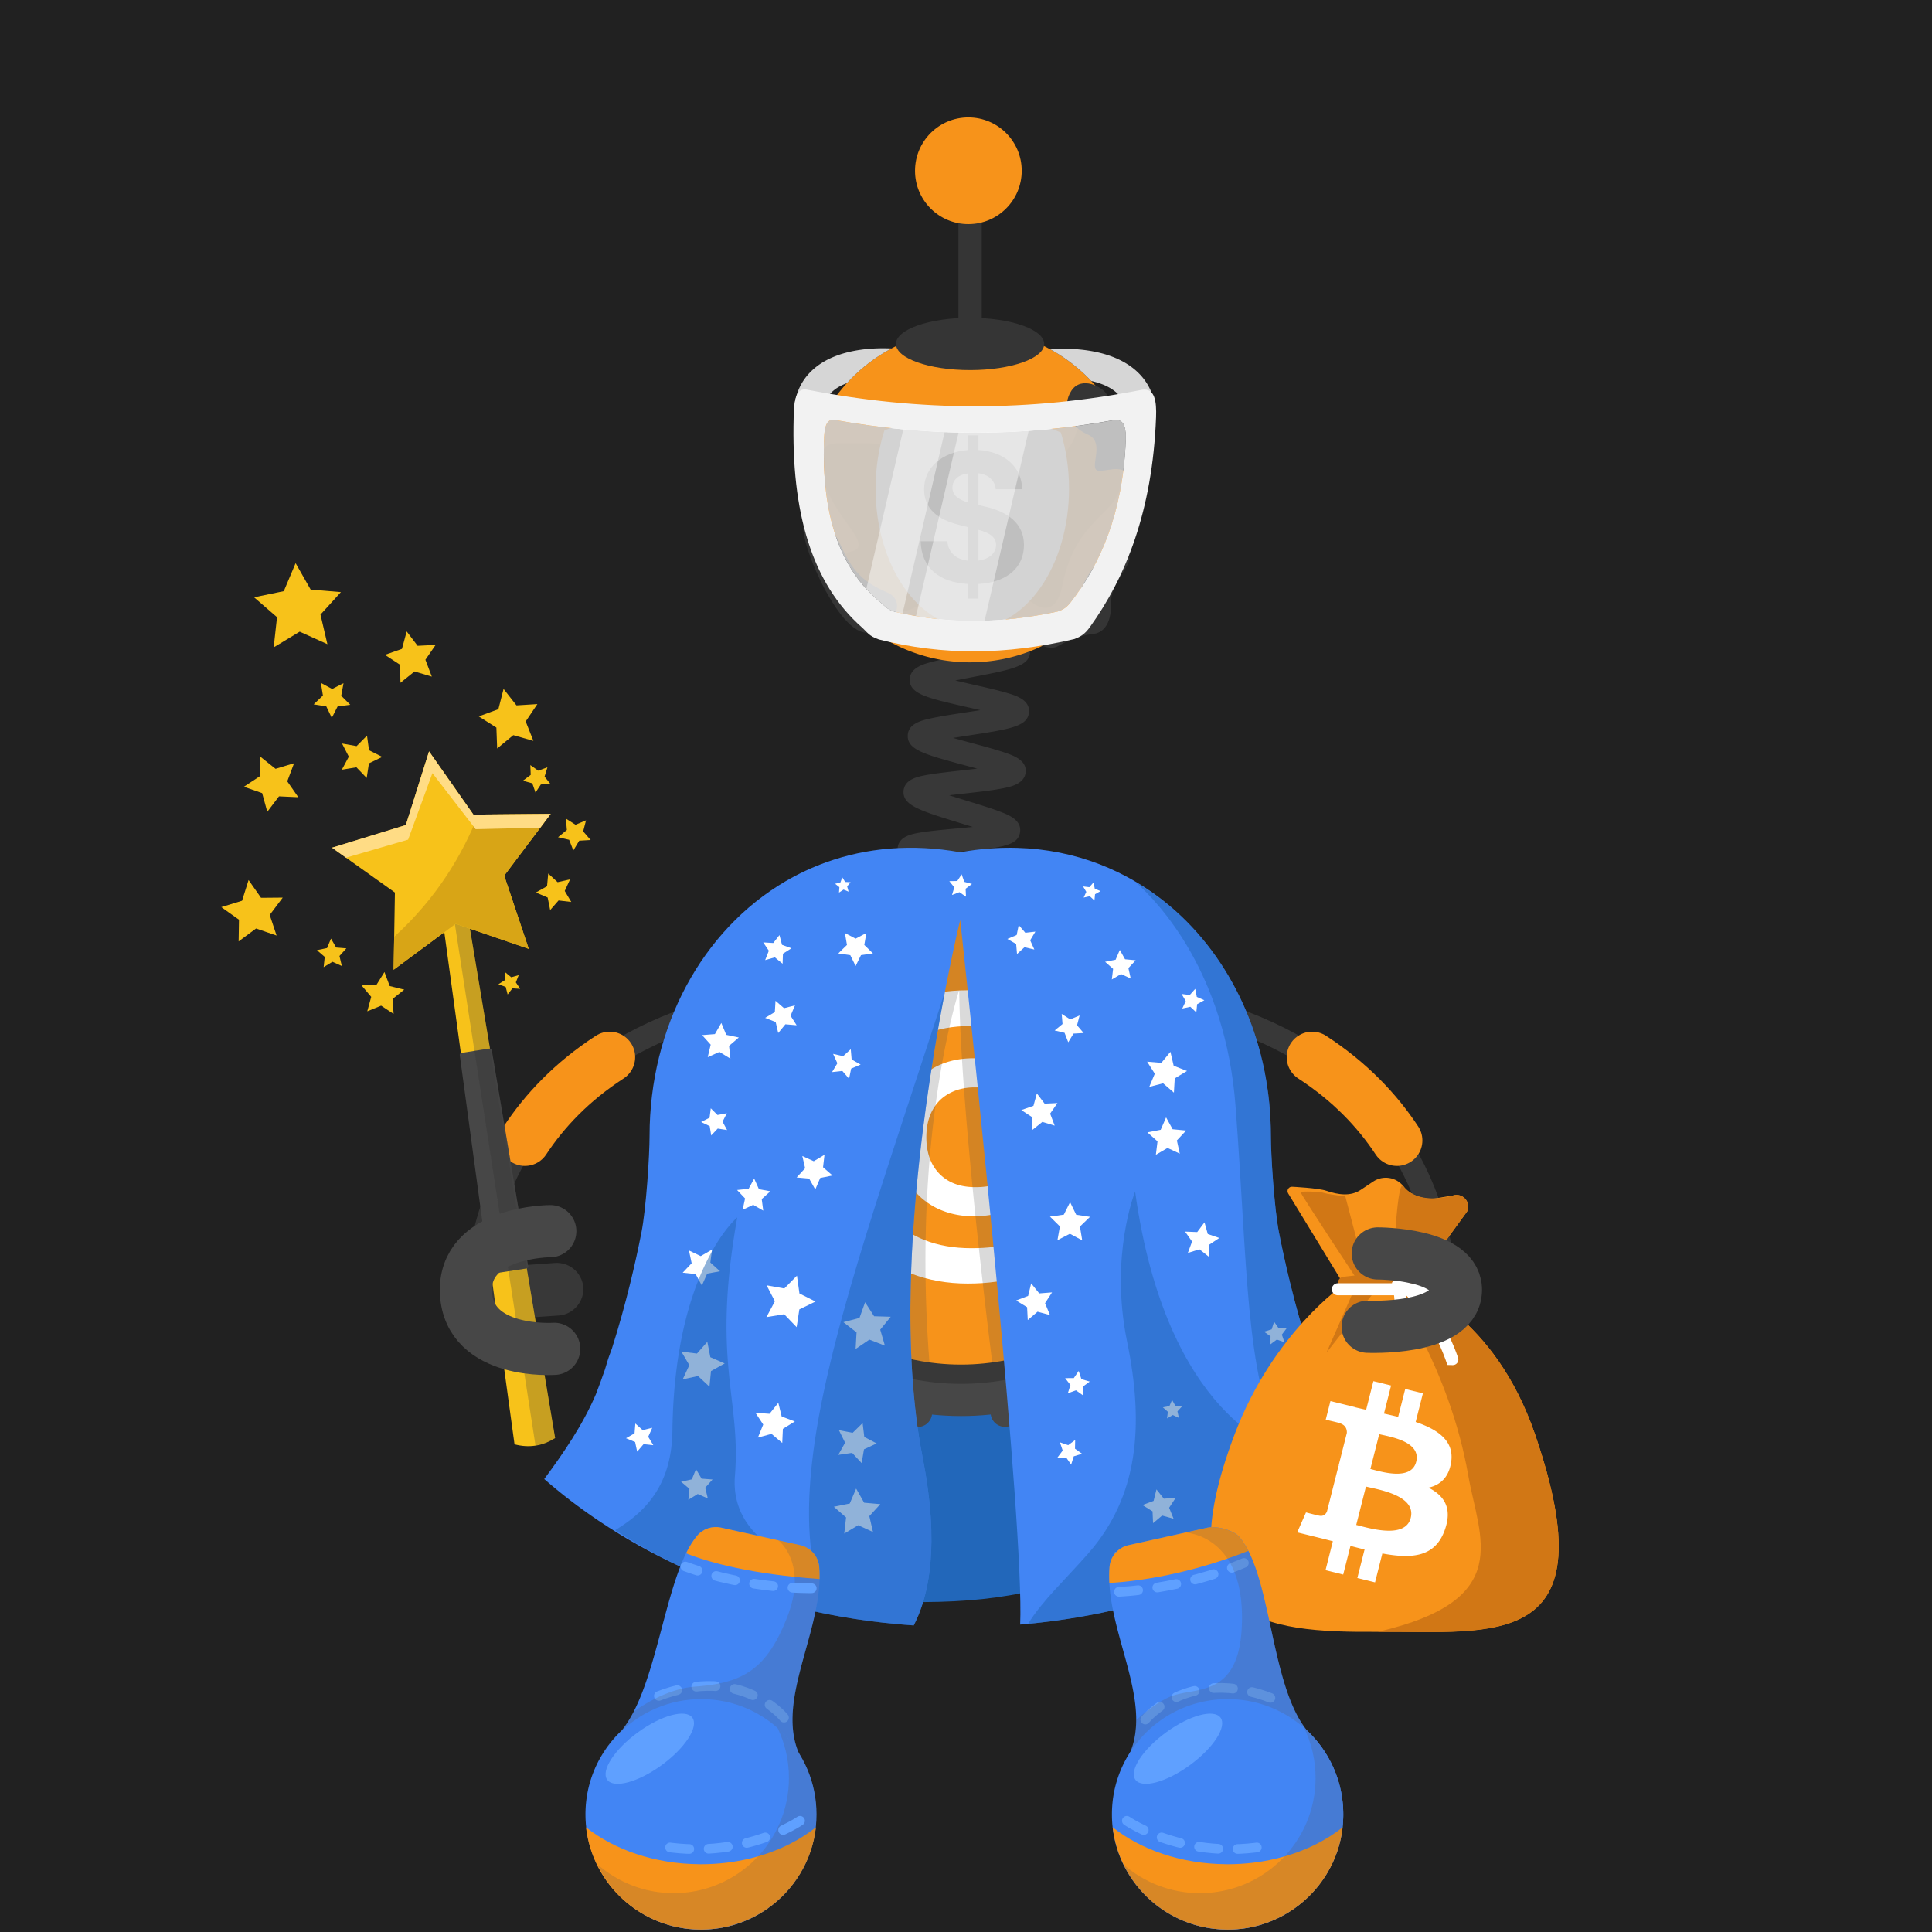
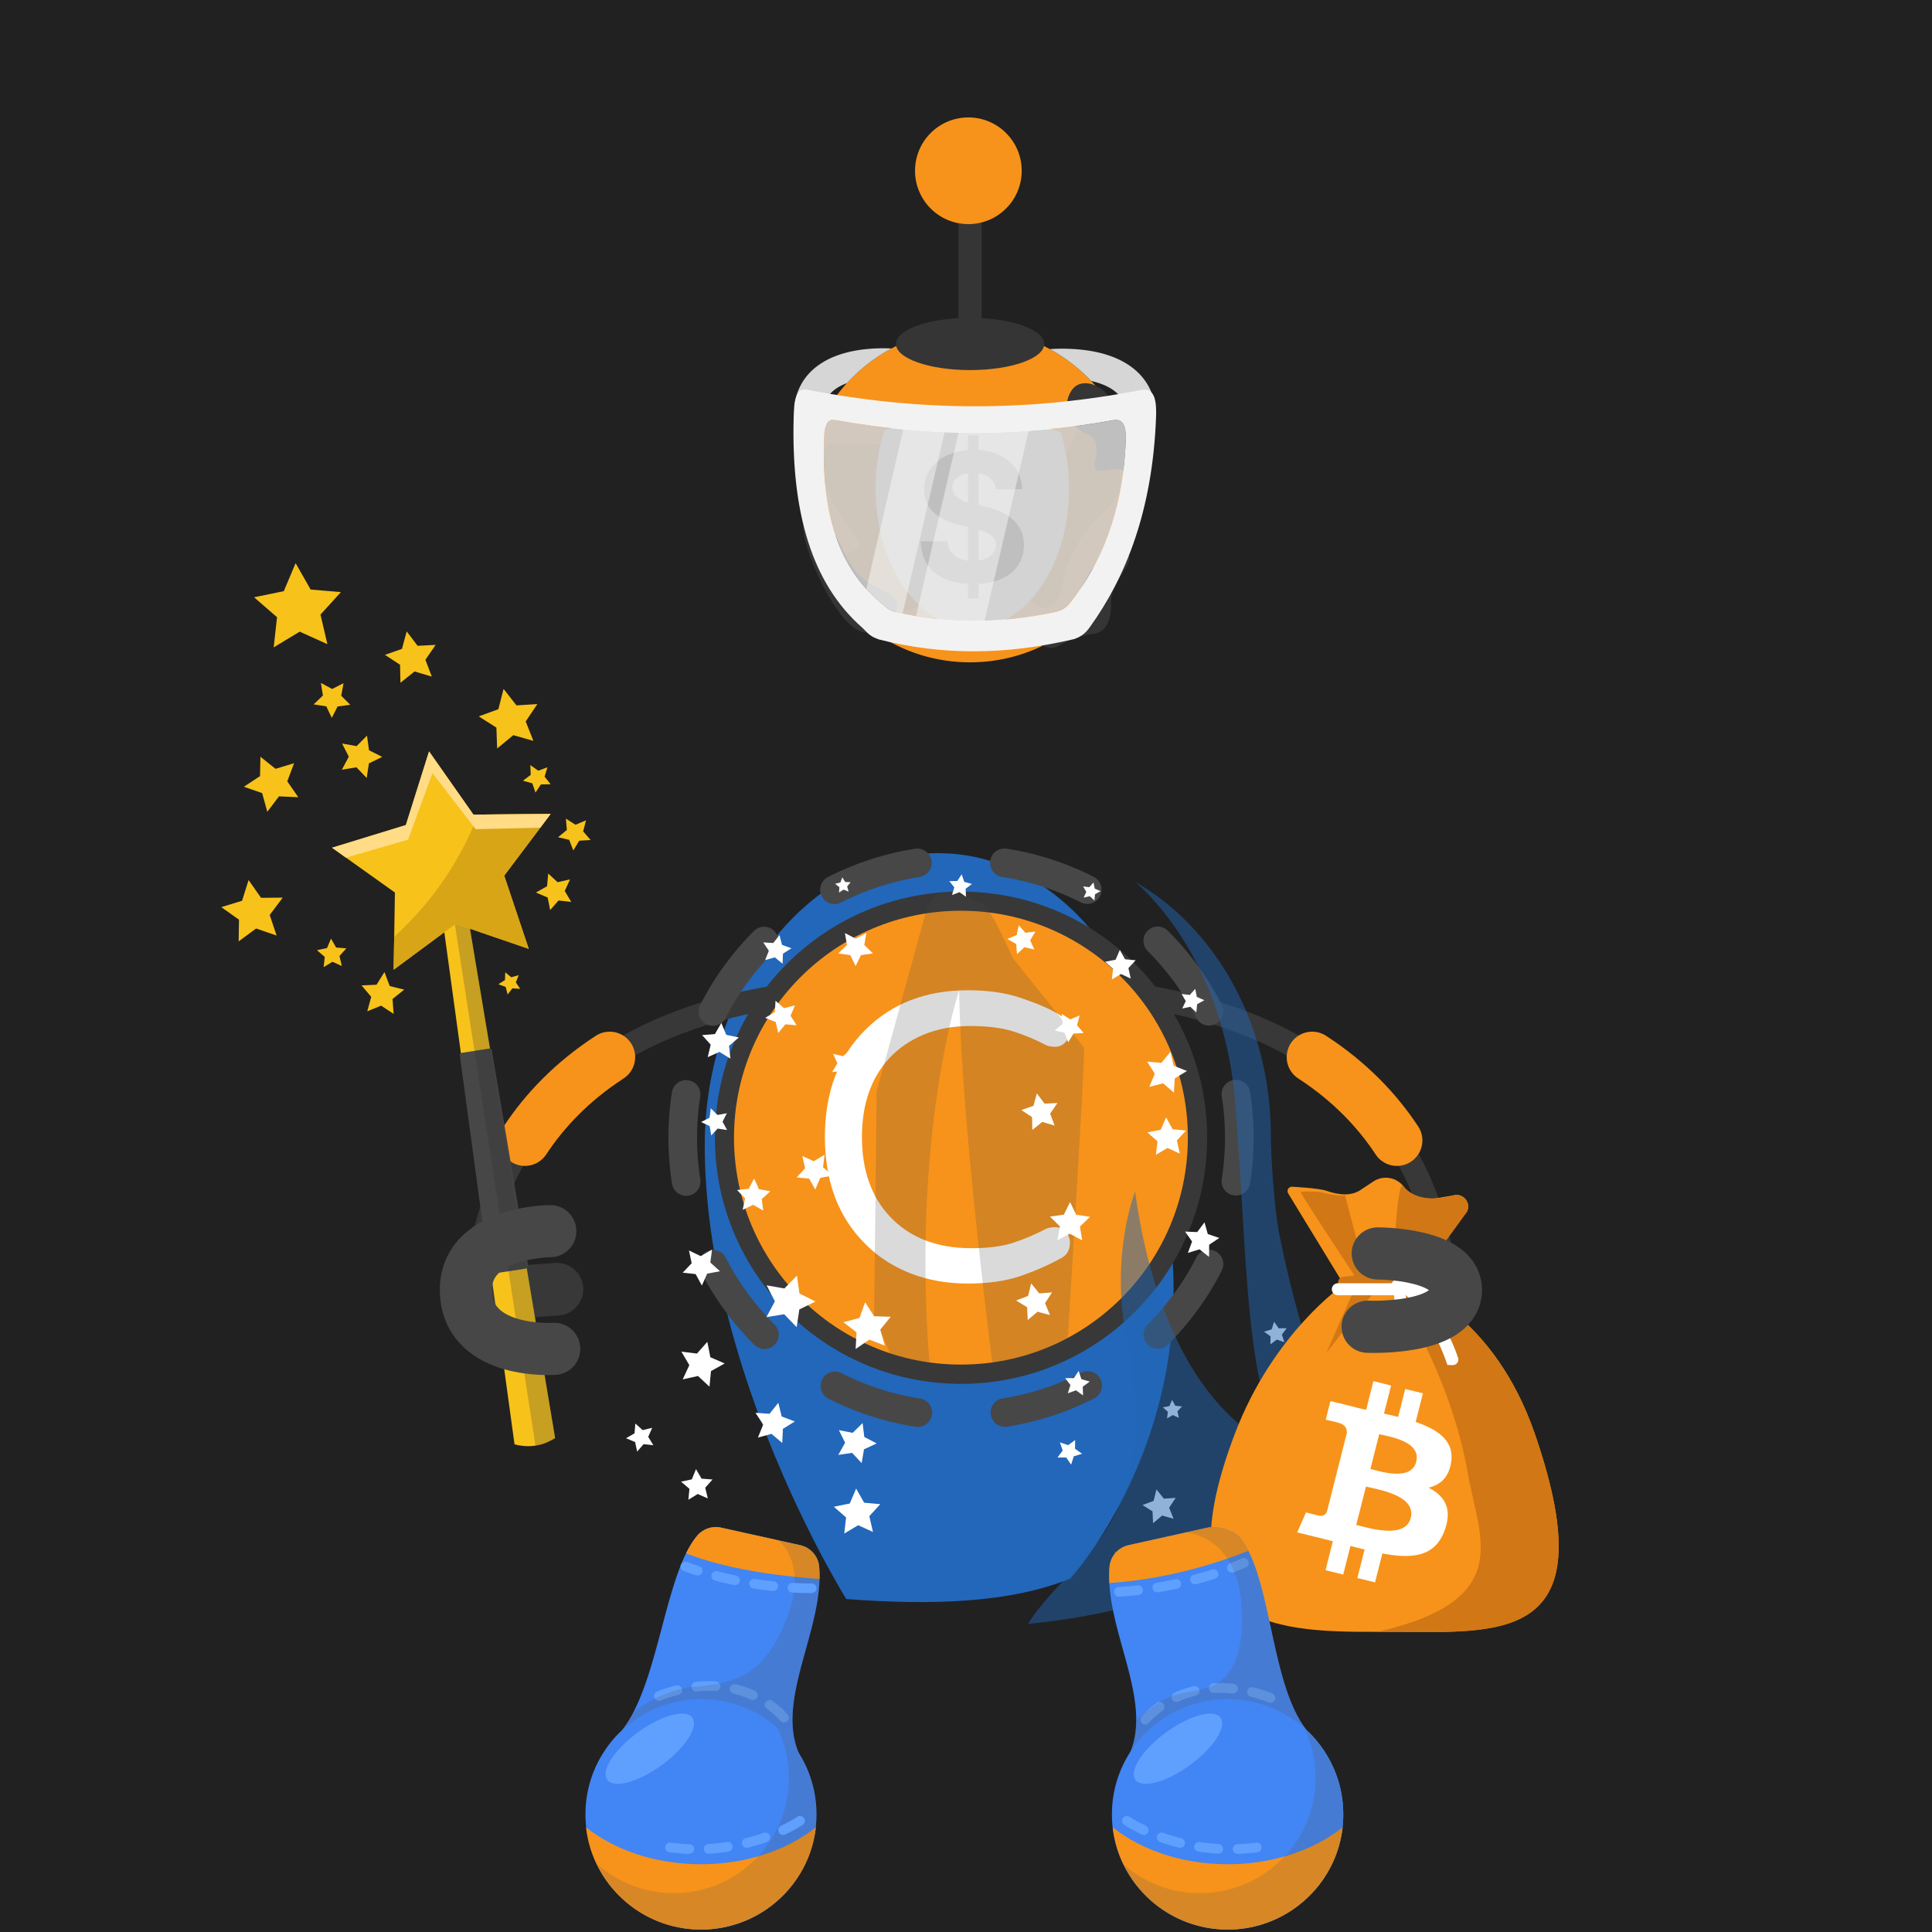
<svg xmlns="http://www.w3.org/2000/svg" width="1000" height="1000" fill="none">
  <path fill="#212121" d="M0 0h1000v1000H0z" />
  <path fill="#2267BA" d="M553.924 817.08c-30.69 12.51-71.131 13.98-115.891 10.57 0 0-73.26-116.99-73.26-234.91 0-82.17 54.72-151.15 120.75-151.15 1.44 0 2.891.04 4.321.11 63.93 2.92 112.62 70.67 112.62 151.05 0 8.76.409 17.43 1.119 25.99.51 6.24 1.18 12.42 1.95 18.54 13.8 108.81-51.609 179.8-51.609 179.8Z" />
  <path stroke="#383838" stroke-miterlimit="10" stroke-width="12.035" d="M748.004 686.94s18.499-157.93-183.301-174.45" />
  <path stroke="#F7931A" stroke-linecap="round" stroke-miterlimit="10" stroke-width="26.366" d="M723.042 590.29c-10.13-15.37-24.28-30.4-43.87-43.12" />
  <path fill="#383838" fill-rule="evenodd" d="M740.621 669.96c.62-7.45-4.94-14.11-12.36-14.8l-20.6-1.44c-7.45-.62-14.11 4.94-14.8 12.36-.63 7.45 4.94 14.11 12.36 14.8l20.6 1.44c7.51.65 14.18-4.91 14.8-12.36Z" clip-rule="evenodd" />
  <path stroke="#383838" stroke-miterlimit="10" stroke-width="12.035" d="M246.741 686.94s-18.499-157.93 183.301-174.45" />
  <path stroke="#F7931A" stroke-linecap="round" stroke-miterlimit="10" stroke-width="26.366" d="M271.703 590.29c10.13-15.37 24.28-30.4 43.87-43.12" />
  <path fill="#383838" fill-rule="evenodd" d="M254.125 669.96c-.62-7.45 4.941-14.11 12.361-14.8l20.599-1.44c7.45-.62 14.111 4.94 14.801 12.36.62 7.45-4.94 14.11-12.36 14.8l-20.6 1.44c-7.51.65-14.171-4.91-14.801-12.36Z" clip-rule="evenodd" />
-   <path fill="#383838" d="M607.971 927.36c.42-.25 1.66-1.4 1.82-3.44l-12-.94c.58-7.43 9.509-8.77 31.079-11.99 1.83-.27 3.881-.58 5.981-.91-2.55-.58-5.08-1.12-7.3-1.6-20.31-4.39-28.72-6.21-28.82-13.38-.1-7.51 8.7-9.63 29.95-14.75 1.57-.38 3.31-.8 5.09-1.24-2.4-.29-4.75-.55-6.83-.79-6.4-.72-12.44-1.39-17.21-2.23-4.8-.84-12.051-2.12-12.741-8.16-.86-7.35 7.601-10.44 28.031-17.92 1.3-.48 2.73-1 4.2-1.54-2.04.02-4.031.05-5.811.08-20.83.34-29.449.48-31.229-6.45-1.82-7.17 6.1-11.38 25.22-21.55 1.25-.67 2.62-1.39 4.03-2.15-1.98.3-3.9.6-5.64.87-20.62 3.21-29.16 4.54-31.91-2.05-2.82-6.9 4.47-12.08 22.08-24.6 1.46-1.04 3.1-2.2 4.76-3.4-2.22.58-4.39 1.16-6.32 1.67-20.49 5.48-28.96 7.75-32.34 1.29-3.46-6.63 3.419-12.27 20.059-25.9 1.97-1.61 4.261-3.49 6.511-5.38-2.86.79-5.75 1.62-8.23 2.34-20.74 5.98-29.32 8.46-32.73 1.73-2.91-5.66 2.86-10.69 6.69-14.01 3.77-3.29 8.97-7.25 14-11.09 2.52-1.92 5.549-4.24 8.379-6.47-3.42.61-6.989 1.31-9.979 1.9-6.31 1.24-12.831 2.52-17.891 3.17-5.11.66-12.829 1.65-15.139-4.41-2.29-6 4.04-10.23 8.24-13.04 4.09-2.73 9.69-5.98 15.1-9.11 3.03-1.76 6.73-3.9 10.1-5.95-3.58.09-7.38.26-10.53.4-21.43.95-31.21 1.38-32.82-6.25-1.34-6.25 5.55-9.43 10.1-11.53 4.42-2.04 10.15-4.25 16.21-6.59 3.26-1.26 7.24-2.8 10.89-4.3-3.41-.42-7.02-.81-10.02-1.13-21.44-2.29-31.221-3.34-31.721-11.12-.42-7.45 8.04-9.44 28.46-14.25 7.98-1.88 20.051-4.72 22.411-6.38-.39.28-1.51 1.51-1.51 3.52h12.04c0 7.47-8.83 9.55-30.18 14.58-1.34.32-2.81.66-4.32 1.02 2.14.24 4.229.46 6.099.67 6.39.68 12.431 1.33 17.201 2.14 4.79.81 12.02 2.05 12.78 8.04.95 7.33-7.46 10.58-27.8 18.43-1.08.42-2.25.87-3.45 1.34 1.79-.07 3.52-.15 5.09-.22 20.82-.92 29.44-1.3 31.42 5.6 2.09 7.02-5.67 11.52-24.41 22.39-1.15.67-2.401 1.39-3.701 2.15 1.77-.34 3.49-.68 5.04-.98 20.68-4.06 29.241-5.74 32.271.81 3.04 6.76-4.011 12.15-21.061 25.15-1.67 1.27-3.559 2.72-5.469 4.2 2.41-.67 4.79-1.36 6.87-1.96 20.58-5.93 29.09-8.39 32.57-1.83 3.5 6.59-3.351 12.2-19.891 25.75-2.18 1.78-4.749 3.89-7.219 5.98 3.04-.77 6.13-1.6 8.77-2.3 6.2-1.66 12.6-3.37 17.6-4.37 5.03-1 12.63-2.52 15.37 3.3 2.77 5.71-3.15 10.52-7.07 13.71-3.84 3.12-9.13 6.88-14.25 10.52-2.68 1.91-5.93 4.22-8.93 6.44 3.4-.47 6.969-1.03 9.939-1.49 6.41-1 13.031-2.03 18.181-2.48 5.18-.46 13.01-1.15 15.06 5.07 2.02 6.05-4.45 10.03-8.73 12.67-4.18 2.58-9.89 5.61-15.4 8.55-3.03 1.61-6.71 3.57-10.08 5.45 3.48-.01 7.18-.06 10.25-.11 6.5-.11 13.23-.21 18.41.05 5.21.26 13.08.66 14.26 7.1 1.35 7.37-6.87 10.38-26.73 17.65-3.15 1.15-6.961 2.55-10.511 3.93 3.29.42 6.741.81 9.631 1.13 21.43 2.4 31.21 3.5 31.71 11.25.41 7.47-8.05 9.5-28.49 14.43-3.18.77-7.02 1.69-10.62 2.63 3.16.73 6.45 1.44 9.21 2.04 21.02 4.54 30.62 6.61 30.32 14.37-.21 7.39-8.861 8.68-29.761 11.8-8.06 1.17-20.219 2.99-22.689 4.43ZM505.14 627.51c-2.51-5.93 3.731-10.7 7.861-13.86 4.15-3.17 9.77-6.92 15.21-10.54 1.95-1.3 4.199-2.8 6.439-4.32-3.15.54-6.36 1.14-9.09 1.65-6.12 1.14-12.44 2.32-17.29 2.91-4.93.61-12.39 1.52-14.67-4.28-2.78-7.14 4.98-12.06 23.72-23.93 2.02-1.28 4.36-2.76 6.67-4.26-3.32.47-6.72.99-9.6 1.44-6.4.99-12.45 1.93-17.29 2.38-4.94.46-12.42 1.15-14.48-4.76-2.16-6.07 4.43-10.49 8.79-13.41 4.39-2.94 10.29-6.36 15.99-9.66 2.14-1.24 4.651-2.69 7.101-4.15-3.54.3-7.2.67-10.29.98-6.41.65-12.47 1.26-17.29 1.45-4.95.2-12.431.49-14.141-5.55-2.18-7.52 6.85-11.89 26.63-21.47 2.39-1.16 5.21-2.52 7.95-3.89-3.87-.08-7.989-.08-11.389-.09-6.43-.01-12.501-.01-17.291-.31-4.96-.31-12.44-.77-13.45-7.02-1.31-7.77 8.17-10.87 28.95-17.67 2.78-.91 6.11-2 9.27-3.09-3.74-.69-7.75-1.34-11.06-1.89-6.23-1.02-12.66-2.08-17.5-3.19-4.97-1.14-12.479-2.87-12.389-9.35 0-6.39 7.539-8.07 12.519-9.17 4.88-1.08 11.36-2.1 17.62-3.07 2.96-.46 6.48-1.01 9.85-1.59-2.98-.92-6.04-1.82-8.64-2.58-6.26-1.84-12.73-3.74-17.62-5.52-4.88-1.79-12.27-4.49-11.59-10.91.62-6.16 8-7.29 12.89-8.05 4.8-.74 10.88-1.29 17.32-1.88 2.61-.24 5.641-.52 8.651-.83-2.21-.69-4.391-1.36-6.311-1.95-21.34-6.55-30.18-9.26-29.5-16.85.62-6.13 7.87-7.38 12.67-8.22 4.72-.82 10.741-1.49 17.101-2.2 2.53-.28 5.449-.61 8.359-.96-2.11-.58-4.189-1.14-6.029-1.63-21.45-5.76-30.331-8.15-29.941-15.73.35-6.16 7.611-7.72 12.411-8.76 4.74-1.02 10.77-1.94 17.16-2.92 2.42-.37 5.199-.79 7.989-1.25-2.14-.5-4.249-.98-6.119-1.4-21.59-4.9-30.521-6.93-30.421-14.48.17-6.2 7.371-8.04 12.131-9.26 4.73-1.21 11.029-2.41 17.119-3.58 8.07-1.54 20.26-3.87 22.69-5.42-.44.28-1.69 1.56-1.69 3.71h12.04c0 7.65-9.009 9.37-30.779 13.53-2.4.46-5.181.99-7.941 1.55 3.28.79 6.661 1.56 9.521 2.21 6.31 1.43 12.269 2.79 16.929 4.15 4.74 1.39 11.91 3.48 11.73 9.68-.3 7.71-9.4 9.1-31.38 12.46-2.4.37-5.189.79-7.949 1.24 3.31.94 6.74 1.86 9.63 2.64 6.23 1.67 12.109 3.25 16.689 4.79 4.67 1.57 11.74 3.94 11.29 10.14-.5 6.5-8.33 7.9-13.5 8.82-5.23.94-12.029 1.7-18.609 2.43-2.27.25-4.88.54-7.5.86 3.24 1.05 6.59 2.08 9.43 2.95 6.13 1.88 11.92 3.66 16.41 5.34 4.59 1.72 11.519 4.32 10.889 10.45-.79 7.62-9.95 8.45-32.08 10.48-1.91.17-4.06.37-6.26.59 2.63.8 5.26 1.57 7.55 2.24 5.97 1.75 12.131 3.56 16.741 5.23 4.64 1.68 11.639 4.21 11.209 10.32-.49 7.34-9.33 8.72-30.69 12.06-1.02.16-2.12.33-3.25.51 1.08.18 2.11.35 3.09.51 21.31 3.5 30.131 4.94 30.711 12.21.5 7.04-7.021 9.5-27.131 16.08-1.44.47-3.019.99-4.649 1.53h2.719c22.22.03 31.41.04 33.14 7.32 1.65 6.89-5.46 10.33-24.46 19.53-2.04.99-4.349 2.11-6.689 3.26 1.77-.17 3.49-.34 5.04-.5 22.11-2.23 31.259-3.16 33.589 4.04 1.93 5.78-4.25 9.88-8.33 12.58-4.02 2.66-9.27 5.71-14.84 8.93-2.12 1.23-4.55 2.64-6.98 4.07 2.14-.32 4.231-.64 6.091-.93 21.91-3.39 30.97-4.8 33.63 2.29 2.18 5.75-3.861 10.12-7.851 13.01-3.94 2.85-9.099 6.12-14.569 9.58-2.15 1.36-4.631 2.93-7.091 4.53 2.35-.42 4.66-.85 6.69-1.23 21.68-4.04 30.65-5.71 33.5 1.29 2.35 5.74-3.609 10.27-7.559 13.26-3.89 2.96-9.241 6.52-14.421 9.96-6.82 4.54-17.13 11.41-18.77 13.77.3-.43.951-2.1.121-4.08l-11.081 4.7ZM352.929 930.65c.54-.39 1.609-1.85 1.469-3.86l-12.009.81c-.43-6.35 6.8-8.76 11.59-10.36 4.74-1.58 11-3.22 17.04-4.81 2.33-.61 5.06-1.33 7.74-2.06-3.18-.65-6.47-1.27-9.25-1.79-19.96-3.76-28.22-5.31-28.22-12.6 0-7.67 9.359-9.3 29.859-12.89 2.46-.43 5.34-.94 8.17-1.46-3.21-.99-6.56-1.96-9.38-2.77-19.56-5.67-27.659-8.01-26.919-15.31.83-7.66 10.299-8.24 31.049-9.51 2.65-.16 5.781-.35 8.821-.58-3.21-1.46-6.611-2.94-9.451-4.17-5.73-2.49-11.14-4.84-15.32-6.97-4.09-2.09-10.929-5.59-9.369-11.74 1.84-7.47 11.32-6.71 32.09-5.04 2.69.22 5.88.47 8.97.68-2.97-1.93-6.14-3.91-8.77-5.55-5.09-3.17-10.351-6.45-14.181-9.2-3.75-2.68-10.029-7.18-7.549-13.04 2.86-7.05 12.089-4.96 32.309-.37 2.47.56 5.381 1.22 8.231 1.83-2.47-2.05-5.04-4.12-7.22-5.87-4.71-3.8-9.59-7.72-13.11-10.95-3.63-3.33-9.111-8.35-6.071-13.89 3.58-6.45 11.79-3.89 31.62 2.28 2 .62 4.27 1.33 6.58 2.03-1.81-1.55-3.62-3.06-5.2-4.39-15.89-13.35-22.469-18.88-19.029-25.35 3.33-6.35 11.52-4.17 31.33 1.08 1.26.33 2.62.7 4.04 1.07-1.01-.69-1.981-1.36-2.881-1.98-17.21-11.81-24.329-16.69-21.779-23.47 2.43-6.59 10.68-5.59 30.62-3.17 1.08.13 2.23.27 3.42.41-.62-.29-1.221-.58-1.801-.85-18.51-8.73-26.96-12.71-25.5-19.89 1.42-6.88 9.691-7.22 29.681-8.03 1.34-.05 2.8-.11 4.3-.18-.89-.27-1.751-.53-2.571-.77-20.26-6.08-28.649-8.59-28.259-15.92.41-7.08 8.59-8.51 28.37-11.97 7.69-1.35 19.309-3.38 21.679-4.82-.58.35-1.769 1.74-1.769 3.78h12.04c0 7.67-9.36 9.3-29.87 12.89-2.54.45-5.55.97-8.47 1.52 3.32 1.06 6.819 2.11 9.739 2.98 5.96 1.79 11.601 3.48 15.981 5.1 4.3 1.59 11.49 4.25 10.66 10.53-.92 7.63-10.451 8.02-31.351 8.87-2.74.11-5.99.25-9.12.42 3.24 1.6 6.711 3.24 9.591 4.6 5.4 2.55 10.99 5.18 15.1 7.45 4.02 2.22 10.739 5.93 9.009 12.02-2.18 7.46-11.619 6.31-32.309 3.8-2.68-.33-5.861-.71-8.941-1.04 2.83 2.01 5.851 4.08 8.361 5.81 4.97 3.41 10.119 6.94 13.859 9.88 3.86 3.03 9.701 7.61 7.091 13.35-2.74 5.84-10.151 4.38-15.061 3.41-4.81-.95-10.979-2.58-16.939-4.17-2.39-.63-5.19-1.38-7.96-2.08a617.4 617.4 0 0 0 6.489 5.5c4.67 3.92 9.5 7.98 13 11.33 3.56 3.41 8.951 8.56 5.901 14.05-3.57 6.42-11.78 3.87-31.6-2.31-1.69-.53-3.571-1.11-5.511-1.7 1.47 1.2 2.91 2.36 4.2 3.4 16.26 13.09 22.98 18.51 19.8 25.08-3.14 6.39-11.309 4.54-31.019.08-1.27-.29-2.66-.6-4.09-.92l2.529 1.58c17.82 11.12 25.2 15.72 22.96 22.64-2.24 6.71-10.509 6.05-30.479 4.44-1.25-.1-2.61-.21-4.01-.32.82.36 1.62.7 2.37 1.03 19.39 8.42 27.41 11.9 26.14 19.13-1.23 6.94-9.521 7.45-29.571 8.67-1.48.09-3.099.19-4.779.3 1.14.33 2.24.65 3.26.95 20.3 5.88 28.709 8.31 28.319 15.68-.41 7.08-8.6 8.51-28.38 11.97-1.75.31-3.709.65-5.719 1.01 1.48.28 2.92.55 4.23.8 20.82 3.92 29.44 5.54 29.73 12.93.31 7.13-7.8 9.26-27.39 14.39-7.54 1.96-18.92 4.94-21.16 6.56Z" />
-   <path fill="#474747" d="M497.426 732.95c79.56 0 144.05-64.49 144.05-144.05 0-79.56-64.49-144.05-144.05-144.05-79.56 0-144.051 64.49-144.051 144.05 0 79.55 64.491 144.05 144.051 144.05Z" />
  <path fill="#383838" d="M497.422 716.28c70.36 0 127.39-57.03 127.39-127.39 0-70.35-57.03-127.39-127.39-127.39-70.35 0-127.391 57.03-127.391 127.39s57.031 127.39 127.391 127.39Z" />
  <path stroke="#474747" stroke-dasharray="45.27 45.27" stroke-linecap="round" stroke-miterlimit="10" stroke-width="14.819" d="M599.282 690.74c56.25-56.26 56.25-147.46 0-203.72-56.25-56.25-147.46-56.25-203.72 0-56.25 56.26-56.25 147.46 0 203.72 56.25 56.25 147.46 56.25 203.72 0Z" />
  <path fill="#F7931A" d="M497.374 706.31c64.87 0 117.46-52.59 117.46-117.46 0-64.87-52.59-117.46-117.46-117.46-64.87 0-117.46 52.59-117.46 117.46 0 64.87 52.59 117.46 117.46 117.46Z" />
  <path fill="#fff" fill-rule="evenodd" d="M541.49 636c1.16-.54 2.721-.82 4.761-.82s3.81.82 5.3 2.45c1.5 1.63 2.25 3.47 2.25 5.58 0 3.81-1.56 6.46-4.63 8.03-6.6 3.67-13.741 6.73-21.221 9.32-7.55 2.52-16.599 3.81-27.069 3.81-10.47 0-20.271-1.7-29.311-5.17-9.05-3.47-16.87-8.5-23.46-15.1-14.08-13.81-21.149-32.37-21.149-55.64 0-23.26 7.069-41.76 21.149-55.63 13.67-13.54 31.291-20.27 52.851-20.27 10.41 0 19.38 1.29 26.93 3.81 7.55 2.52 13.329 4.9 17.339 7.07 4.01 2.18 6.461 3.95 7.281 5.31.82 1.36 1.29 3.06 1.29 5.1 0 2.04-.75 3.88-2.25 5.51s-3.26 2.45-5.3 2.45-3.601-.27-4.761-.82c-5.64-2.99-11.43-5.37-17.34-7.21-5.92-1.84-13.259-2.72-22.099-2.72s-16.8 1.5-23.87 4.42c-7.14 2.99-13.06 7.07-17.89 12.24-9.45 10.27-14.15 23.87-14.15 40.81s4.69 30.54 14.15 40.81c10.27 11.15 24.49 16.73 42.51 16.73 8.3 0 15.439-.88 21.359-2.72 5.97-1.98 11.75-4.36 17.33-7.35Z" clip-rule="evenodd" />
-   <path fill="#fff" fill-rule="evenodd" stroke="#fff" stroke-width="5.873" d="M524.143 612.459c.54-.27 1.359-.41 2.379-.41s1.901.41 2.651 1.22a4.02 4.02 0 0 1 1.09 2.79c0 1.9-.751 3.27-2.311 4.01a61.899 61.899 0 0 1-10.609 4.63c-3.74 1.22-8.301 1.9-13.531 1.9-5.239 0-10.13-.89-14.62-2.59-4.49-1.7-8.429-4.22-11.769-7.55-7.07-6.94-10.54-16.19-10.54-27.82 0-11.63 3.54-20.88 10.54-27.82 6.87-6.73 15.64-10.13 26.46-10.13 5.24 0 9.73.61 13.47 1.91 3.74 1.29 6.669 2.45 8.639 3.54 2.04 1.09 3.2 1.97 3.67 2.65.41.68.61 1.5.61 2.52s-.339 1.9-1.089 2.72c-.75.82-1.631 1.22-2.651 1.22-1.02 0-1.84-.14-2.38-.41-2.79-1.5-5.709-2.65-8.639-3.6-2.92-.95-6.671-1.36-11.021-1.36-4.35 0-8.37.75-11.97 2.24-3.54 1.5-6.53 3.54-8.91 6.12-4.69 5.17-7.069 11.97-7.069 20.4 0 8.43 2.379 15.23 7.069 20.4 5.17 5.58 12.24 8.36 21.22 8.36 4.15 0 7.691-.47 10.681-1.36 2.92-.92 5.85-2.15 8.63-3.58Z" clip-rule="evenodd" />
  <path fill="#474747" d="M552.697 692.48a116.594 116.594 0 0 1-39.12 12.72c-5.33-42.76-16.419-137.81-17.099-192.72 0 0-24.601 73.97-15.411 192.7-7.02-.97-13.839-2.56-20.399-4.72l-8.23-19.17 1.33-116.6s19.79-71.69 25.24-91.87c5.46-20.18 24.009-5.95 28.569-5.51 1.2.12 2.89 2.12 4.75 5.02 5.21 8.14 11.66 23.34 11.66 23.34s36.151 44.72 37.061 46.84c.67 1.56-5.161 98.12-8.351 149.97Z" opacity=".2" />
-   <path fill="#4285F4" d="M711.268 767.38c-46.38 39.66-109.01 66.43-179.13 73.12-1.36.13-2.73.25-4.1.37 2.14-50.9-23.85-297.69-29.83-353.49-.07-.69-.14-1.35-.21-1.98-.64-5.97-1-9.26-1-9.26 0 .01-.001.02-.011.03-.01.07-.02.14-.049.24-.411 1.65-2.6 10.85-5.56 25.35-.46 2.22-.93 4.57-1.41 7.03-.28 1.43-.571 2.91-.861 4.42-1.8 9.3-3.74 20.05-5.669 31.85 0 .02-.01.04-.01.06-5.53 33.9-10.9 76.53-12.01 119.03l-.03.86c-.75 30.92.76 61.75 6.11 89.07 4.54 23.13 5.32 40.96 4.09 54.81v.01c-.24 2.71-.551 5.27-.931 7.69-1.26 8-3.21 14.44-5.38 19.66-.76 1.83-1.55 3.51-2.339 5.06-41.601-2.8-80.761-12.65-115.701-28.11-14.92-6.59-29.069-14.2-42.309-22.73-1.79-1.14-3.57-2.31-5.33-3.5-9.86-6.64-19.181-13.79-27.91-21.42 9.93-13.43 19.84-27.78 26.75-43.92 1.639-4.24 3.19-8.5 4.66-12.74.2-.66.409-1.31.599-1.97.84-2.97 1.86-5.96 3.04-8.97 7.37-23.18 12.291-44.88 15.241-59.88 2.5-12.65 4.23-40.27 4.23-50.13 0-56.48 27.229-106.5 70.319-131.76 6.69-3.91 13.761-7.24 21.181-9.89 20.74-7.44 44.15-9.66 69.29-5.16 32.3-5.78 61.74-.47 86.35 12.74 1.58.85 3.139 1.73 4.679 2.65 6.86 4.07 13.311 8.76 19.311 14.01.43.38.86.75 1.29 1.14 30.65 27.52 49.16 69.7 49.16 116.27 0 9.86 1.74 37.48 4.23 50.13 2.95 15 7.87 36.7 15.25 59.88 1.17 3.01 2.19 6 3.04 8.97.18.66.399 1.31.599 1.97 1.47 4.24 3.02 8.5 4.66 12.74.95 2.22 1.961 4.41 3.021 6.56.24.65.489 1.29.739 1.94 5.81 13.47 13.671 25.72 21.941 37.25Z" />
  <path fill="#fff" d="m412.337 530.67-5.82-.5-3.71 4.51-1.321-5.69-5.439-2.14 5.01-3.01.349-5.84 4.41 3.83 5.661-1.46-2.281 5.38 3.141 4.92ZM442.868 500l-2.769-5.62-6.201-.9 4.491-4.37-1.061-6.17 5.54 2.91 5.551-2.91-1.061 6.17 4.481 4.37-6.2.9-2.771 5.62Zm92.509-8.53-5.101-1.19-3.87 3.53-.449-5.21-4.551-2.59 4.821-2.04 1.06-5.13 3.43 3.96 5.2-.59-2.7 4.49 2.16 4.77Zm40.102 15.5.661-5.49-4.14-3.66 5.43-1.06 2.189-5.08 2.7 4.83 5.5.53-3.759 4.05 1.2 5.4-5.021-2.33-4.76 2.81ZM560.9 534.68l-5.25.3-2.729 4.49-1.91-4.9-5.12-1.21 4.07-3.33-.431-5.24 4.42 2.85 4.861-2.04-1.34 5.09 3.429 3.99Zm33.953 27.89 2.87-6.82-3.981-6.24 7.37.63 4.7-5.72 1.68 7.21 6.901 2.71-6.34 3.82-.441 7.39-5.599-4.84-7.16 1.86Zm17.09-40.56 1.8-3.86-2.149-3.67 4.229.52 2.83-3.18.811 4.18 3.899 1.71-3.729 2.06-.42 4.24-3.11-2.91-4.161.91Zm-51.042-57.42 1.37-2.96-1.669-2.81 3.24.39 2.16-2.45.64 3.2 2.99 1.29-2.851 1.6-.3 3.25-2.4-2.22-3.18.71Zm-60.903-.45-3.391-2.35-3.849 1.46 1.189-3.95-2.58-3.21 4.12-.09 2.261-3.45 1.359 3.89 3.97 1.09-3.279 2.49.2 4.12Zm-60.77-2.63-2.611-1.06-2.349 1.56.2-2.81-2.21-1.75 2.729-.69.991-2.63 1.49 2.38 2.809.13-1.799 2.15.75 2.72Zm-43.181 35.44 1.91-4.85-2.91-4.32 5.2.32 3.21-4.1 1.31 5.04 4.889 1.79-4.399 2.8-.181 5.2-4.019-3.31-5.01 1.43Zm-29.731 50.22 1.54-6.459-4.45-4.94 6.631-.531 3.319-5.76 2.55 6.14 6.511 1.38-5.061 4.331.701 6.609-5.67-3.47-6.071 2.7Zm10.023 37.73-4.851-.76-3.37 3.57-.779-4.84-4.441-2.11 4.371-2.24.629-4.87 3.481 3.46 4.83-.9-2.221 4.38 2.351 4.31Zm54.333-29.99 2.75-4.57-2.21-4.86 5.199 1.2 3.941-3.61.46 5.32 4.65 2.63-4.91 2.09-1.071 5.23-3.5-4.03-5.309.6Zm-18.328 54.54 4.389-4.78-1.45-6.32 5.91 2.69 5.571-3.33-.75 6.45 4.889 4.27-6.359 1.28-2.551 5.97-3.18-5.65-6.469-.58Zm-17.296 17.159-5.21-3-5.441 2.591 1.25-5.89-4.139-4.37 5.979-.63 2.87-5.29 2.46 5.49 5.92 1.099-4.469 4.031.78 5.969Zm-41.681 32.131 4.641-4.89-1.401-6.6 6.09 2.91 5.851-3.37-.88 6.69 5.01 4.52-6.64 1.22-2.75 6.17-3.221-5.93-6.7-.72Zm58.977 28.2-6.45-6.7-9.191 1.51 4.38-8.21-4.279-8.26 9.17 1.63 6.53-6.63 1.29 9.22 8.319 4.17-8.37 4.07-1.399 9.2Zm-58.977 27.02 3.431-7.36-4.11-6.99 8.049.99 5.38-6.07 1.551 7.96 7.43 3.24-7.09 3.94-.79 8.07-5.93-5.53-7.921 1.75Zm-15.195 34.08-5.07-.54-3.31 3.87-1.061-4.98-4.7-1.96 4.41-2.54.411-5.08 3.78 3.41 4.96-1.18-2.08 4.65 2.66 4.35Zm54.12-3.95 2.75-6.75-4.011-6.08 7.271.52 4.55-5.69 1.75 7.08 6.809 2.57-6.189 3.84-.33 7.28-5.571-4.7-7.029 1.93Zm41.606 8.96 3.531-6.32-3.22-6.49 7.1 1.4 5.179-5.06.87 7.18 6.411 3.36-6.571 3.05-1.21 7.13-4.929-5.3-7.161 1.05Zm8.97-54.82.481-8.6-6.81-5.27 8.329-2.2 2.91-8.11 4.66 7.24 8.611.26-5.441 6.68 2.411 8.27-8.031-3.12-7.12 4.85Zm-86.58 78.06.569-5.68-4.349-3.69 5.58-1.21 2.16-5.29 2.88 4.93 5.689.43-3.799 4.26 1.349 5.55-5.22-2.3-4.859 3Zm95.556 16.65-7.651-3.489-7.21 4.32.951-8.351-6.34-5.529 8.239-1.671 3.301-7.74 4.139 7.32 8.38.75-5.689 6.19 1.88 8.2Zm94.049-210.32-6.371-1.92-5.19 4.16-.14-6.65-5.559-3.65 6.279-2.19 1.761-6.42 4.019 5.3 6.64-.31-3.789 5.46 2.35 6.22Zm52.378 15.09.86-6.95-5.24-4.65 6.88-1.33 2.799-6.42 3.391 6.13 6.97.68-4.781 5.12 1.51 6.84-6.349-2.96-6.04 3.54Zm-50.938 44.21 1.271-7.13-5.151-5.089 7.17-1 3.25-6.471 3.16 6.51 7.16 1.091-5.219 5.019 1.179 7.15-6.389-3.409-6.431 3.329Zm-3.88 38.74-6.43-1.72-5.059 4.31-.341-6.64-5.67-3.48 6.21-2.38 1.561-6.47 4.179 5.18 6.63-.52-3.62 5.58 2.54 6.14Zm71.379-32.15 2.181-5.9-3.63-5.14 6.29.25 3.769-5.04 1.701 6.06 5.96 2.03-5.231 3.49-.09 6.29-4.939-3.9-6.011 1.86Zm49.966 46.21-3.92-1.35-3.33 2.46.08-4.14-3.37-2.41 3.96-1.21 1.25-3.94 2.37 3.39 4.14-.03-2.491 3.3 1.311 3.93Zm-60.737 39.45.419-3.44-2.589-2.29 3.4-.66 1.38-3.18 1.68 3.03 3.45.33-2.361 2.54.75 3.38-3.139-1.46-2.99 1.75Zm-51.359-13.02 1.36-4.28-2.75-3.54 4.491-.03 2.519-3.71 1.41 4.26 4.311 1.25-3.61 2.66.139 4.49-3.649-2.62-4.221 1.52Zm-5.374 33.27 2.721-3.6-1.431-4.27 4.261 1.47 3.63-2.67-.09 4.5 3.67 2.62-4.311 1.31-1.359 4.3-2.58-3.69-4.511.03Zm60.113 31.67-5.92-1.64-4.7 3.94-.269-6.13-5.2-3.25 5.75-2.15 1.479-5.95 3.82 4.8 6.12-.43-3.379 5.12 2.299 5.69Zm-31.964 26.66 3.27-4.32-1.7-5.14 5.12 1.78 4.359-3.2-.109 5.41 4.39 3.16-5.18 1.57-1.641 5.15-3.099-4.44-5.41.03Zm92.964-26.66-6.839-1.39-5.031 4.86-.8-6.95-6.169-3.27 6.36-2.91 1.21-6.88 4.72 5.15 6.92-.98-3.43 6.09 3.059 6.28Zm14.13-49.28-5.979-2.55-5.49 3.49.58-6.48-5.01-4.14 6.33-1.45 2.39-6.05 3.339 5.58 6.491.4-4.271 4.9 1.62 6.3Z" />
  <path fill="#2366B5" d="M711.271 767.38c-46.38 39.66-109.01 66.43-179.13 73.12 7.27-11.95 19.789-23.41 31.439-36.78 25.16-28.91 28.93-64.93 19.78-109.4-9.14-44.48 4.17-77.56 4.17-77.56 16.38 117.8 75.721 133.33 75.721 133.33-18.96-40.92-17.35-93.83-23.75-177.77-5.24-68.67-39.481-104.9-51.761-115.8 6.95 4.08 13.501 8.78 19.601 14.01.43.38.86.75 1.29 1.14 30.65 27.52 49.16 69.7 49.16 116.27 0 9.86 1.74 37.48 4.23 50.13 2.95 15 7.87 36.7 15.25 59.88 1.17 3.01 2.19 6 3.04 8.97.18.66.399 1.31.599 1.97 1.47 4.24 3.02 8.5 4.66 12.74.95 2.22 1.961 4.41 3.021 6.56.24.65.489 1.29.739 1.94 5.81 13.47 13.671 25.72 21.941 37.25Z" opacity=".5" />
  <path fill="#F7931A" d="M713.117 844.63c60.25-.43 120.12 10.26 81.33-102.42-21.09-61.25-63.509-76.06-63.509-76.06l28.429-39.08c2.21-4.78-2.319-9.9-7.329-8.29 0 0-6.12 1.01-8.8 1.46-5.31.88-12.78-1.27-16.18-5.45l-.71-.88c-3.8-4.68-10.54-5.7-15.56-2.36l-6.45 4.3c-5.38 3.58-11.771 2.54-17.891.47-4.17-1.41-17.479-2.06-17.479-2.06-1.89-.22-3.2 1.83-2.21 3.45l28.79 47.18s-36.54 24.87-56.44 77.32c-36.91 97.24 14.769 102.84 74.009 102.42Z" />
  <path fill="#D17715" d="M713.117 844.63c60.25-.25 120.12 10.26 81.33-102.42-21.09-61.25-63.509-76.06-63.509-76.06l28.429-39.08c2.21-4.78-2.319-9.9-7.329-8.29 0 0-16.501 5.28-24.971-3.99l-.71-.88c-3.8-4.68-5.54 52.99-5.54 52.99s29.49 41.41 39.13 96.68c5.65 32.45 24.46 64.65-46.83 81.05Zm-5.191-181.07-11.741-44.93s-.31.59-4.49 0c-4.18-.59-4.179-.59-7.949-1.55-.76-.19-10.1-.67-10.54 0-.34.51 30.71 47.49 30.71 47.49l4.01-1.01Zm-7.496 5.07-13.821 31.46 24.771-31.46h-10.95Z" />
  <path fill="#D17715" d="m737.059 662.29-41.13 4.69c-1.63.19-3.1-.98-3.28-2.61l-.019-.21c-.19-1.63.979-3.1 2.609-3.28l41.13-4.69c1.63-.19 3.1.98 3.28 2.61l.021.21c.19 1.63-.981 3.1-2.611 3.28Z" />
  <path fill="#fff" d="M737.51 670.42h-45.05a3.104 3.104 0 0 1-3.101-3.1c0-1.71 1.391-3.1 3.101-3.1h45.05c1.71 0 3.099 1.39 3.099 3.1 0 1.71-1.389 3.1-3.099 3.1Z" />
  <path fill="#fff" d="M749.175 706.5c-5.6-16.51-14.641-31.57-28.691-42.61 2.01-1 5.021-4.02 6.021-3.01 12.77 10.8 22.77 25.88 28.24 42.02.53 1.88-.921 3.74-2.881 3.68l-2.689-.08Z" />
  <path fill="#fff" d="M717.549 689.63c4.01-7.56 5.509-15.66 2.979-24.08-.49-1.64.83-3.26 2.53-3.07 1.45.16 2.67.37 2.77.82 3.64 9.8 2.51 20.23-2.84 29.2-.71 1-2.979 1.16-4.489.32a2.377 2.377 0 0 1-.95-3.19Zm15.471 66.971c-2.58 10.19-18.531 5.01-23.701 3.74l4.561-18.01c5.17 1.27 21.83 3.64 19.14 14.27Zm-2.831 29.07c-2.83 11.2-21.99 5.15-28.2 3.63l5.031-19.86c6.21 1.52 26.119 4.54 23.169 16.23Zm20.93-28.91c1.66-10.94-6.799-16.82-18.369-20.75l3.75-14.82-9.16-2.25-3.651 14.43a376.45 376.45 0 0 0-7.339-1.7l3.679-14.53-9.16-2.25-3.76 14.82c-1.99-.45-3.949-.89-5.849-1.35l.01-.05-12.64-3.11-2.441 9.64s6.801 1.53 6.661 1.63c3.71.91 4.379 3.33 4.269 5.25l-4.269 16.89c.26.06.59.16.95.3-.3-.07-.631-.16-.971-.24l-5.989 23.65c-.45 1.11-1.61 2.78-4.2 2.14.09.13-6.661-1.64-6.661-1.64l-4.549 10.33 11.92 2.93c2.22.55 4.39 1.12 6.53 1.66l-3.79 14.99 9.149 2.25 3.761-14.83c2.5.67 4.93 1.28 7.3 1.87l-3.74 14.76 9.16 2.25 3.79-14.96c15.63 2.91 27.379 1.74 32.319-12.18 3.99-11.2-.2-17.67-8.42-21.88 6-1.36 10.51-5.24 11.71-13.25Z" />
-   <path fill="#2366B5" d="M421.397 812.42c-1.48-2.59-43.91-12.54-41-48.56 3.25-40.41-12.169-58.5 1.201-133.71 0 0-32.49 26.96-33.55 110.35-.36 26.75-12.481 41.26-29.681 51.51 12.22 7.87 25.21 14.96 38.87 21.19 34.94 15.46 74.101 25.31 115.701 28.11a71.978 71.978 0 0 0 2.339-5.06c2.17-5.22 4.12-11.66 5.38-19.66.38-2.42.691-4.98.931-7.69v-.01c1.23-13.85.45-31.68-4.09-54.81-5.35-27.32-6.86-58.15-6.11-89.07l.03-.86c1.11-42.5 6.48-85.13 12.01-119.03 0-.02.01-.04.01-.06a1117.74 1117.74 0 0 1 5.669-31.85c-43.53 134.76-80.74 232.85-67.71 299.21Z" opacity=".5" />
  <path fill="#F7C21A" d="M287.325 744.33c-6.53 4.15-13.53 5.23-21.01 3.25l-11.609-84.72-15.69-114.36-11.071-80.78 12.801-1.98 13.44 80.42L273.226 660l14.099 84.33Z" />
  <path fill="#474747" d="M273.379 655.44c.08.52-.34 1.02-.95 1.12l-17.96 2.78c-.61.09-1.17-.26-1.25-.79l-15.25-112.5c-.07-.52.35-1 .95-1.09l14.359-2.22c.59-.09 1.15.24 1.24.75l18.861 111.95Z" />
  <path fill="#383838" d="m233.664 466.83 43.51 281.43c4.34-.88 7.719-2.19 10.149-3.92l-46.579-278.6-7.08 1.09Z" opacity=".25" />
  <path fill="#383838" d="M273.376 655.44c.08.52-.34 1.02-.95 1.12l-9.21 1.42-17.63-114.05 7.71-1.19c.59-.09 1.15.24 1.24.75l18.84 111.95Z" opacity=".25" />
  <path fill="#F7C21A" d="m260.979 453.23 12.691 37.89-37.801-12.97-32.13 23.79.29-17.07.38-22.9-32.55-23.19 38.21-11.73 12.01-38.13 22.961 32.72 2.51-.02 37.46-.33-24.031 31.94Zm-121.382 20.35 3.57 10.66-10.62-3.65-9.03 6.68.08-4.79.099-6.44-9.149-6.51 10.74-3.3 3.38-10.72 6.449 9.2.71-.01 10.521-.09-6.75 8.97Z" />
  <path fill="#D8A516" d="m260.975 453.23 12.69 37.9-37.801-12.98-32.13 23.79.29-17.06c22.38-20.27 35.661-43.24 43.521-63.25l37.46-.34-24.03 31.94Z" />
  <path fill="#FFDC85" d="m211.239 434.6 12.58-34.42 22.391 29.01 2.5-.06 30.949-.73 5.351-7.11-37.46.33-2.51.02-22.961-32.72-12.01 38.13-38.21 11.73 7.241 5.16 32.139-9.34Z" />
  <path stroke="#474747" stroke-linecap="round" stroke-linejoin="round" stroke-miterlimit="10" stroke-width="27" d="M286.849 698.15s-44.041 3.13-45.651-28.89c-1.61-32.02 43.63-32.02 43.63-32.02m423.07 49.48s44.041 1.95 45.651-18.04c1.61-19.99-40.431-19.9-40.431-19.9" />
  <path fill="#F7C21A" d="m154.417 412.65-10.011-.46-6.059 7.99-2.66-9.67-9.46-3.29 8.37-5.51.2-10.02 7.83 6.25 9.59-2.9-3.53 9.38 5.73 8.23Zm35.541-31.9 1.05 7.58 6.84 3.44-6.89 3.34-1.16 7.57-5.311-5.52-7.549 1.24 3.61-6.75-3.51-6.81 7.539 1.35 5.381-5.44Zm17.324-27.34-.22-9.34-7.82-5.12 8.811-3.09 2.45-9.02 5.659 7.43 9.33-.47-5.3 7.69 3.321 8.73-8.951-2.67-7.28 5.86Zm-37.822-19.99-14.341-6.47-13.46 8.13 1.731-15.63-11.89-10.29 15.399-3.18 6.111-14.49 7.78 13.66 15.67 1.33-10.58 11.63 3.58 15.31Zm106.629 50.06-10.41-2.96-8.351 6.9-.399-10.82-9.14-5.8 10.17-3.72 2.689-10.49 6.68 8.52 10.811-.68-6.04 8.99 3.99 10.06Zm-94.787-18.68-6.561.87-3 5.9-2.859-5.96-6.53-1.03 4.79-4.57-1.04-6.53 5.82 3.14 5.89-3.01-1.191 6.51 4.681 4.68ZM176.937 500l-4.871-2.18-4.549 2.77.57-5.3-4.04-3.48 5.22-1.09 2.059-4.91 2.651 4.62 5.31.44-3.58 3.94 1.23 5.19Zm92.31 11.82-4.011-.26-2.489 3.17-1-3.9-3.77-1.39 3.389-2.15.151-4.02 3.099 2.56 3.87-1.1-1.479 3.74 2.24 3.35Zm-65.511 12.97-6.469-4.26-7.17 2.91 2.049-7.47-4.99-5.92 7.74-.36 4.101-6.57 2.72 7.25 7.519 1.86-6.049 4.84.549 7.72Zm81.276-118.86-5.05.09-2.79 4.2-1.641-4.77-4.859-1.36 4.029-3.03-.21-5.05 4.13 2.9 4.731-1.76-1.481 4.83 3.141 3.95Zm10.671 60.92-6.571-.77-4.349 4.97-1.3-6.49-6.08-2.6 5.769-3.24.601-6.59 4.859 4.49 6.45-1.46-2.759 6 3.38 5.69Zm10.031-32.06-5.901.35-3.059 5.06-2.16-5.51-5.75-1.34 4.559-3.75-.49-5.89 4.981 3.18 5.439-2.29-1.489 5.72 3.87 4.47Z" />
  <path fill="#4285F4" d="M416.021 912.38a59.452 59.452 0 0 1 6.31 26.72c0 17.83-7.819 33.84-20.229 44.77-10.271 9.04-23.691 14.62-38.391 14.86-18.22.31-34.769-7.74-45.969-20.57a59.836 59.836 0 0 1-12.011-21.411 58.975 58.975 0 0 1-2.69-17.149c-.1-11.3 2.96-21.88 8.34-30.92 1.77-2.97 3.78-5.77 6.02-8.38h-.02c.03-.03.06-.05.08-.08 1.38-1.6 2.841-3.12 4.381-4.57 2.28-2.83 4.33-6.14 6.21-9.8 11.88-23.2 16.57-60.58 27.06-81.86 1.75-3.56 3.66-6.66 5.8-9.18 3.02-3.55 7.79-5.12 12.35-4.11l29.59 6.56.01.009 11.28 2.5c5.39 1.19 9.42 5.73 9.87 11.23.17 2.08.22 4.181.17 6.301-.7 30.97-22.86 65.21-9.94 91.81a53.97 53.97 0 0 1 1.67 3.08c.04.06.069.13.109.19Z" />
  <path stroke="#5FA0FF" stroke-dasharray="10 10" stroke-linecap="round" stroke-linejoin="round" stroke-miterlimit="10" stroke-width="5" d="M405.791 889.05s-23.85-29.91-70.33-8.95" />
  <path fill="#F7931A" d="M424.179 817.3c-35.54-2.54-57.04-8.54-69.07-13.31 1.75-3.56 3.66-6.66 5.8-9.18 3.02-3.55 7.79-5.12 12.35-4.11l29.59 6.56.01.009 11.28 2.5c5.39 1.19 9.42 5.73 9.87 11.23.17 2.08.22 4.181.17 6.301Z" />
  <path fill="#565656" d="M416.024 912.38a59.452 59.452 0 0 1 6.31 26.72c0 17.83-7.82 33.84-20.23 44.77l-84.359-5.71a59.831 59.831 0 0 1-12.011-21.41l5.65-48.07c1.77-2.97 3.78-5.77 6.02-8.38h-.02c.03-.03.06-.05.08-.08 1.38-1.6 2.841-3.12 4.381-4.57 2.28-2.83 4.33-6.14 6.21-9.8 8.66-6.01 20.069-12.01 31.889-12.88 24.6-1.82 37.06-8.81 47.69-36.45 10.52-27.33-4.429-38.99-4.769-39.25l11.28 2.5c5.39 1.19 9.42 5.73 9.87 11.23 2.66 32.56-23.57 69.7-9.77 98.11a53.97 53.97 0 0 1 1.67 3.08c.04.06.069.13.109.19Z" opacity=".2" />
  <path fill="#4285F4" d="M362.97 998.74c32.94 0 59.65-26.71 59.65-59.65s-26.71-59.65-59.65-59.65-59.65 26.71-59.65 59.65c.01 32.95 26.71 59.65 59.65 59.65Z" />
  <path fill="#F7931A" d="M409.16 954.25c-13.07 6.7-28.95 10.64-46.08 10.68h-.26c-.26 0-.52 0-.78-.01-23.2-.16-44.06-7.48-58.72-19.1 3.33 29.59 28.39 52.63 58.92 52.91.19.01.38.01.57.01h.19c12.64-.04 24.36-3.98 34.01-10.68 13.79-9.55 23.34-24.75 25.31-42.24-3.95 3.15-8.37 5.97-13.16 8.43Z" />
  <path fill="#565656" d="M402.471 894.41c3.77 7.82 5.88 16.59 5.88 25.85 0 32.94-26.71 59.65-59.65 59.65-15.15 0-28.97-5.66-39.49-14.96 9.63 20 30.09 33.8 53.77 33.8 32.94 0 59.65-26.71 59.65-59.65-.01-17.8-7.81-33.76-20.16-44.69Z" opacity=".2" />
  <path fill="#5FA0FF" d="M342.508 913.608c12.166-8.877 19.263-19.864 15.851-24.539-3.411-4.676-16.039-1.27-28.205 7.607-12.166 8.877-19.264 19.863-15.852 24.539 3.411 4.675 16.039 1.269 28.206-7.607Z" />
  <path fill="#4285F4" d="M695.271 939.6c-.17 20.08-10.429 37.85-25.879 48.55-9.69 6.71-21.45 10.64-34.03 10.59h-.191c-.19 0-.379 0-.569-.01-32.47-.54-58.63-27.03-58.63-59.63 0-4 .389-7.91 1.159-11.68a58.872 58.872 0 0 1 5.171-15.05l-.02.01c.04-.06.07-.13.11-.19.53-1.04 1.09-2.07 1.68-3.08.41-.85.79-1.71 1.13-2.58 2.04-5.15 2.87-10.57 2.9-16.17.09-22.25-12.68-47.48-13.9-70.99-.15-2.82-.141-5.61.089-8.37.45-5.5 4.491-10.04 9.871-11.23l29.569-6.56 11.321-2.51c4.56-1.01 13.39 1.25 16.42 4.81 1.74 2.04 3.279 4.47 4.679 7.21 12.25 23.94 13.101 71.55 30.321 92.93 1.54 1.45 2.99 2.97 4.37 4.57.03.03.05.04.07.08 9.04 10.55 14.479 24.29 14.359 39.3Z" />
  <path stroke="#5FA0FF" stroke-dasharray="10 10" stroke-linecap="round" stroke-linejoin="round" stroke-miterlimit="10" stroke-width="5" d="M579.133 823.91s32.34-1.06 64.69-14.93m-223.651 13.09s-32.35.77-65.43-11.25m238.063 79.23s23.849-29.91 70.329-8.95" />
  <path fill="#F7931A" d="M646.151 802.72c-30.55 12.06-56.509 15.66-71.949 16.65-.15-2.82-.141-5.61.089-8.37.45-5.5 4.491-10.04 9.871-11.23l29.569-6.56 11.321-2.51c4.56-1.01 13.39 1.25 16.42 4.81 1.74 2.04 3.279 4.47 4.679 7.21Z" />
  <path fill="#565656" d="M695.272 939.6c-.17 20.08-10.43 37.85-25.88 48.55-.05-.03-.11-.06-.16-.09-10.03-5.76-70.43-40.74-92.1-60.64l-.39-.36a59.35 59.35 0 0 1 8.46-20.53c2.04-5.15 2.87-10.57 2.9-16.17 6.22-5.7 12.9-10.37 18.29-12.45 12.99-5.01 36.91 1.6 36.46-41.7-.4-37.19-22.81-42.3-29.12-43l11.32-2.51c4.56-1.01 13.39 1.25 16.42 4.81 16.95 19.93 15.81 76.32 35 100.14 1.54 1.45 2.99 2.97 4.37 4.57.03.03.05.04.07.08 9.04 10.55 14.48 24.29 14.36 39.3Z" opacity=".2" />
  <path fill="#4285F4" d="M695.271 939.1c0 20.28-10.16 38.2-25.69 48.96-9.65 6.7-21.36 10.64-34 10.68h-.19c-.19 0-.38 0-.57-.01-32.8-.3-59.29-26.88-59.29-59.63 0-4.12.42-8.15 1.21-12.04a59.404 59.404 0 0 1 8.49-20.53c10.68-16.31 29.15-27.08 50.16-27.08 33.08 0 59.88 26.7 59.88 59.65Z" />
  <path fill="#F7931A" d="M681.792 954.25c-13.08 6.7-28.96 10.64-46.09 10.68h-.26c-.26 0-.52 0-.78-.01-23.21-.16-44.08-7.48-58.74-19.1 3.33 29.59 28.4 52.63 58.94 52.91.19.01.38.01.57.01h.19c12.65-.04 24.37-3.98 34.02-10.68 13.8-9.55 23.35-24.75 25.32-42.24-3.96 3.14-8.37 5.97-13.17 8.43Z" />
  <path fill="#565656" d="M675.039 894.41c3.78 7.82 5.899 16.59 5.899 25.85 0 32.94-26.809 59.65-59.889 59.65-15.21 0-29.091-5.66-39.651-14.96 9.67 20 30.21 33.8 53.98 33.8 33.07 0 59.891-26.71 59.891-59.65 0-17.8-7.83-33.76-20.23-44.69Z" opacity=".2" />
  <path fill="#5FA0FF" d="M615.906 913.614c12.166-8.877 19.263-19.863 15.852-24.539-3.412-4.675-16.04-1.269-28.206 7.607-12.166 8.877-19.263 19.864-15.852 24.539 3.412 4.676 16.04 1.27 28.206-7.607Z" />
  <path stroke="#5FA0FF" stroke-dasharray="10 10" stroke-linecap="round" stroke-linejoin="round" stroke-miterlimit="10" stroke-width="5" d="M583.25 942.44s30.59 21.25 74.57 12.64m-243.719-12.64s-30.59 21.25-74.57 12.64" />
  <path stroke="#353535" stroke-miterlimit="10" stroke-width="12.035" d="M502.109 89.27v88.76" />
  <path fill="#F7931A" d="M588.417 256.51c0 47.67-38.64 86.31-86.31 86.31-18.78 0-36.16-6-50.32-16.18-18.33-13.17-31.28-33.35-34.94-56.62a87.14 87.14 0 0 1-1.05-13.51c0-47.66 38.64-86.31 86.31-86.31s86.31 38.65 86.31 86.31Z" />
  <path fill="#DB7A0F" d="M467.896 240.14c12.24 67.39-39.17 47.82-27.88 45.48 15.45-3.2-14.86-20.92-14.86-45.48 0-11.8 4.01-10.76 15.81-10.76 11.81 0 24.82-.86 26.93 10.76Z" />
  <path fill="#DB7A0F" d="M487.64 291.52c0 14.17-11.49 25.66-25.66 25.66s-25.66-11.49-25.66-25.66 16.89 4.7 25.66-21.5c4.5-13.44 25.66 7.33 25.66 21.5Zm92.398-42.56c0 17.49-23 18.01-30.08 53.86-7.07 35.85-42.38-19.66-42.38-37.14s42.33-18 49.17-40.91c5-16.76 23.29 6.71 23.29 24.19Z" />
  <path fill="#353535" d="M564.7 295.38c8.76-12.89 15.03-14.21 19.14-8.95 4.11 5.26-9.02 13.75-8.76 25.69.26 11.94-4.89 15.68-9.55 16.05-4.35.35-12.03 2.76-17.92 6.25-7.44 4.41-25.87-10.38-9.19-8.51 14.81 1.67 17.25-17.26 26.28-30.53Zm-62.59-103.82c21.19 0 38.36-6.06 38.36-13.53s-17.17-13.53-38.36-13.53c-21.19 0-38.36 6.06-38.36 13.53s17.17 13.53 38.36 13.53Z" />
  <path fill="#F7931A" d="M501.227 116c15.25 0 27.61-12.36 27.61-27.61s-12.36-27.61-27.61-27.61-27.61 12.36-27.61 27.61c-.01 15.25 12.36 27.61 27.61 27.61Z" />
  <path fill="#353535" d="M451.791 326.64c-16.24 8.62-41.61-53.67-34.94-56.62 5.74-1.72 13.55 1.95 17.48 10.47 5.84 12.66 10.06 19.9 24.79 26.13 9.86 4.17 4.63 16.55-7.33 20.02Zm117.31-82.94c6.72-.11 11.87-4.1 19.32 5.7 7.45 9.8 5.86-23.48-2.57-29.28-8.43-5.8-11.1-12.25-12.99-15.91-1.98-3.84-12.99-9.84-18.23-2.09s-1.71 18.51 8.32 22.76c10.02 4.23-.57 18.93 6.15 18.82Z" />
  <path fill="#fff" d="M553.321 252.92c0 39.85-22.41 72.16-50.05 72.16-27.65 0-50.06-32.31-50.06-72.16 0-10.77 1.63-20.98 4.57-30.16 21.61-8.34 54.39-14.47 91.31 1.1 2.72 8.89 4.23 18.72 4.23 29.06Z" />
  <path fill="#fff" d="M527.623 286.44c3.27 0 5.92-3.01 5.92-6.73 0-3.72-2.65-6.73-5.92-6.73s-5.92 3.01-5.92 6.73c0 3.72 2.65 6.73 5.92 6.73Z" />
  <path fill="#353535" d="M501.019 302.26c-14.82-.82-24.15-8.32-24.48-22.11h13.83c.4 5.94 4.59 9.34 10.66 10.06v-17.39l-4.29-1.09c-11.42-2.74-18.45-8.45-18.41-18.41-.07-11.45 9.4-19.34 22.7-20.36v-7.62h5.41v7.59c13.63.89 22.44 8.94 22.64 20.29h-13.69c-.46-4.59-3.66-7.56-8.94-8.25v16.43l3.3.79c11.75 2.64 20.23 8.61 20.26 19.86-.03 11.68-8.68 19.37-23.56 20.19v7.56h-5.41v-7.54h-.02Zm0-57.25c-5.21.73-8.05 3.63-8.05 7.36-.1 4.09 3.43 6.3 8.05 7.69v-15.05Zm14.56 37.02c-.03-4.06-3.27-6.17-9.14-7.82v15.94c5.6-.76 9.1-3.86 9.14-8.12Z" />
  <path fill="#D6D6D6" d="m597.934 210.33-15.01 2.23c-1.35-9.14-9.52-13.42-18.11-15.36a86.526 86.526 0 0 0-21.4-16.49c3.95-.28 13.18-.63 22.84 1.26 18.24 3.56 29.49 13.63 31.68 28.36Zm-136.493-29.96a86.66 86.66 0 0 0-23.069 17.95c-2.41.88-4.64 2.02-6.5 3.48-3.38 2.64-5.19 5.98-5.69 10.49l-15.08-1.69c.97-8.61 4.82-15.6 11.46-20.78 11.87-9.25 29.419-9.9 38.879-9.45Z" />
  <path fill="#CECECE" fill-rule="evenodd" d="M582.671 228.37c-1.54 37.3-13.14 63.68-28.52 83.39-1.99 2.54-3.74 3.75-6.75 4.76-12.99 2.79-25.49 4.4-37.78 4.78-11.99.38-23.74-.42-35.48-2.45-2.33-.38-4.65-.82-6.98-1.31-1.31-.27-2.64-.57-3.94-.87-4.42-1.4-4.97-2.88-7.38-4.84a67.949 67.949 0 0 1-7.43-7.04c-16.18-17.67-22.85-43.35-21.92-76.33.19-6.32.78-12.1 5.84-11.06 11.81 2.12 23.55 3.74 35.24 4.84 7.13.66 14.26 1.16 21.37 1.44 2.41.09 4.82.17 7.23.23 12.1.27 24.18-.04 36.28-.89 14.74-1.04 29.49-2.9 44.38-5.61 5.37-.62 6.11 4.71 5.84 10.96Z" clip-rule="evenodd" opacity=".9" />
  <path fill="#F2F2F2" fill-rule="evenodd" d="M591.319 201.71c-58.22 11.48-114.96 11.41-173.52 0-6.07-1.36-6.79 6.18-7 14.41-1.29 49.04 9.361 85.66 35.261 108.56 2.87 2.54 3.549 4.48 8.859 6.31 32.98 8.34 65.55 8.1 101.09-.2 3.62-1.3 5.72-2.88 8.1-6.19 18.47-25.67 32.421-60.02 34.261-108.6.31-8.16-.571-15.11-7.051-14.29Zm-8.65 26.67c-1.54 37.3-13.149 63.68-28.529 83.39-1.98 2.54-3.721 3.75-6.741 4.75-29.6 6.37-56.719 6.56-84.179.15-4.42-1.4-4.981-2.89-7.381-4.84-21.56-17.58-30.43-45.7-29.36-83.36.18-6.33.781-12.11 5.831-11.07 48.77 8.77 96.009 8.82 144.489 0 5.4-.62 6.13 4.72 5.87 10.98Z" clip-rule="evenodd" />
  <path fill="#fff" fill-rule="evenodd" d="m488.926 223.69-21.77 93.86c-1.31-.27-2.64-.57-3.94-.87-4.42-1.4-4.97-2.88-7.38-4.84a67.949 67.949 0 0 1-7.43-7.04l19.15-82.55c7.13.66 14.26 1.16 21.37 1.44Zm43.497-.66-22.81 98.27c-11.99.38-23.74-.42-35.48-2.45l22.02-94.94c12.09.27 24.17-.03 36.27-.88Z" clip-rule="evenodd" opacity=".43" />
</svg>